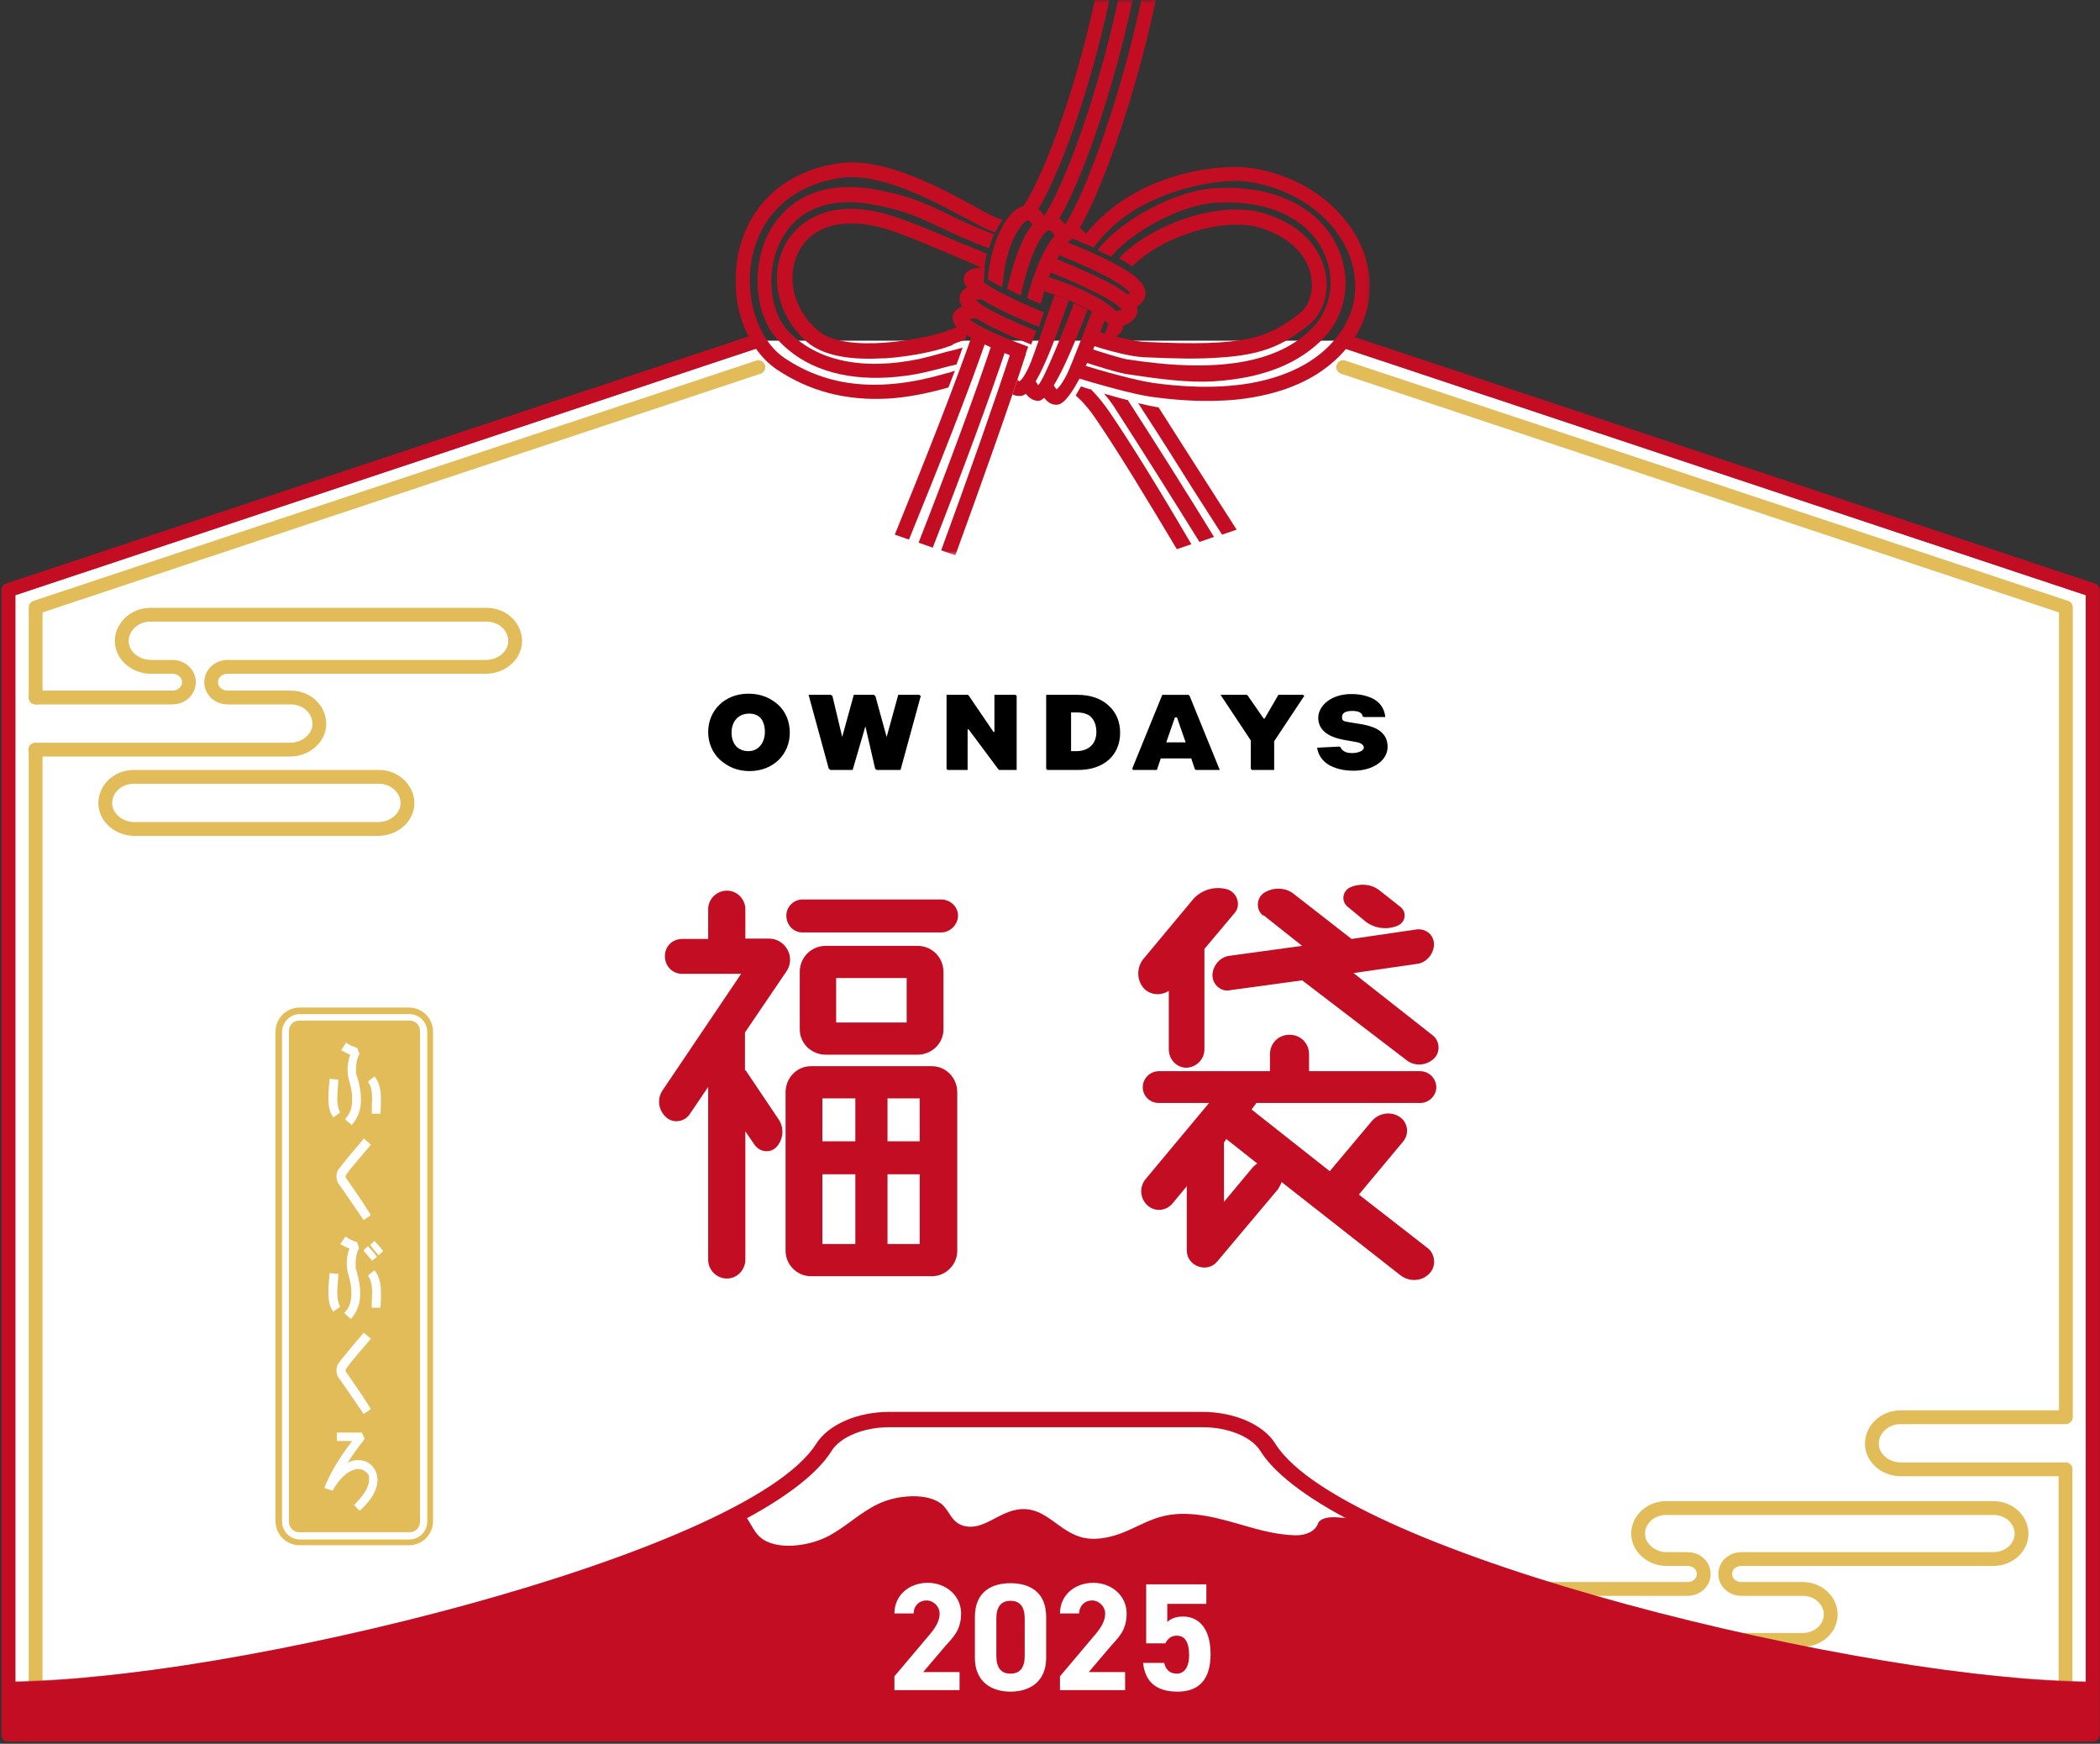
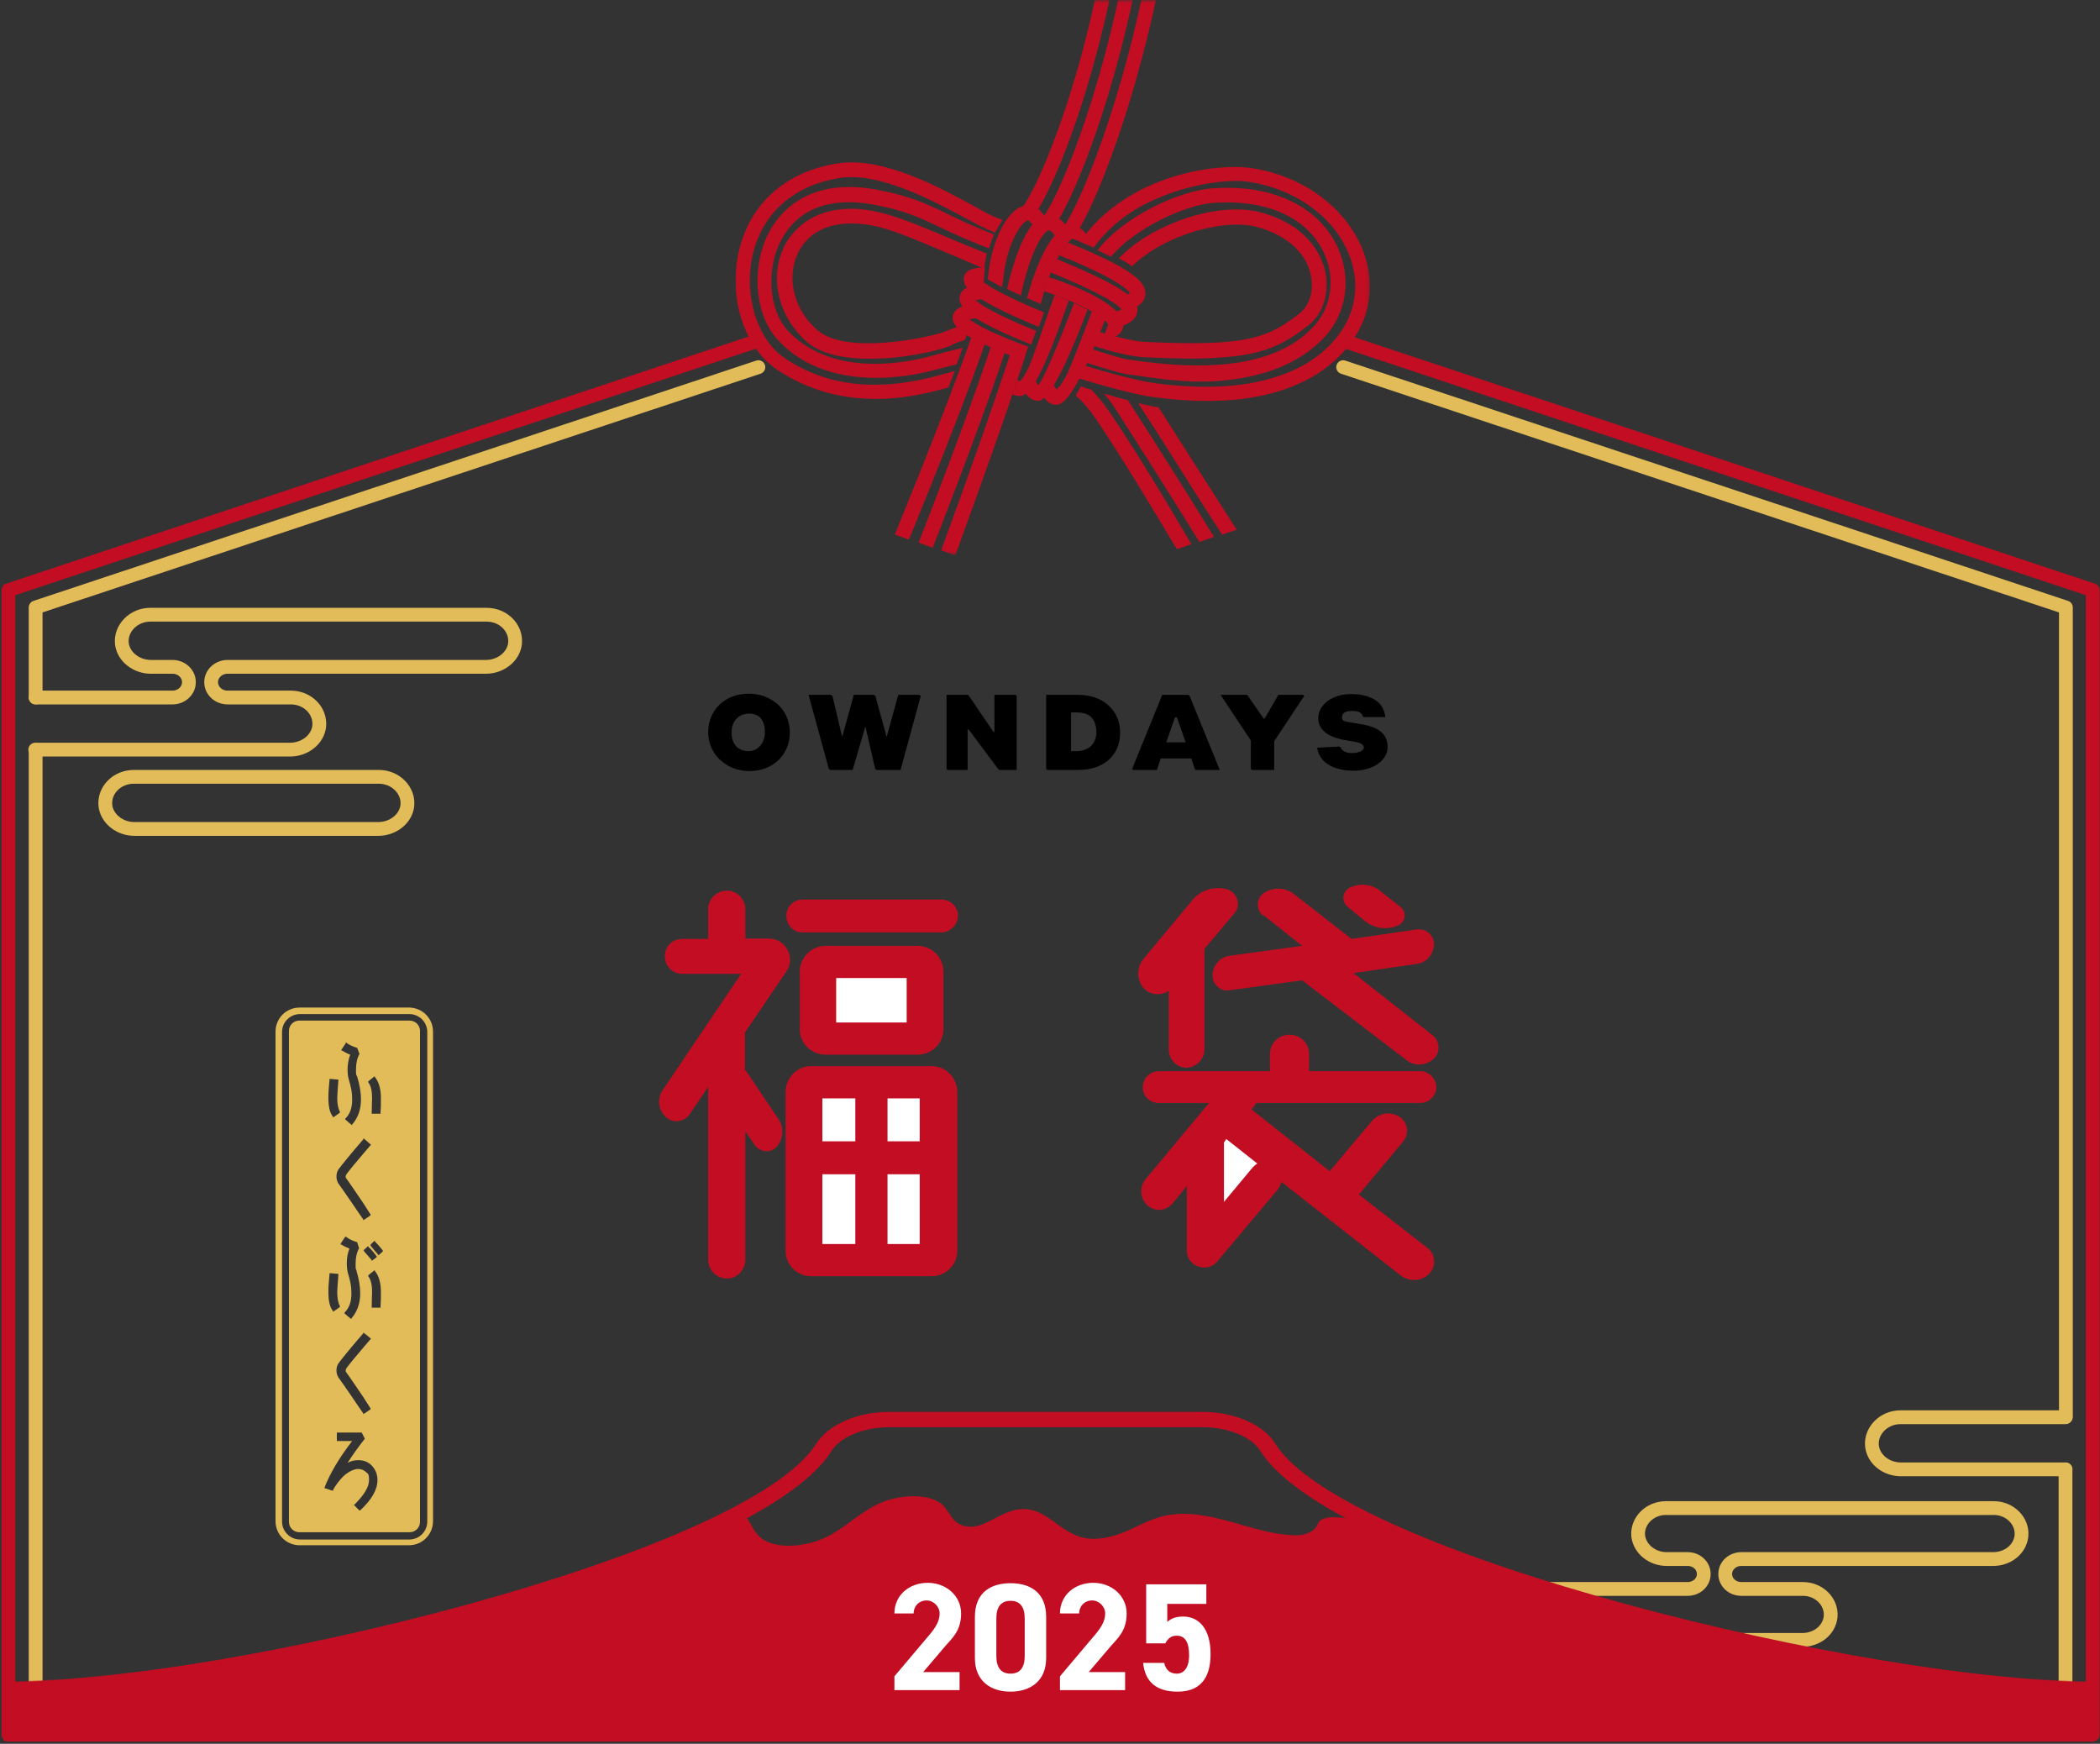
<svg xmlns="http://www.w3.org/2000/svg" version="1.1" viewBox="0 0 548 455">
  <rect x="0" y="0" width="548" height="455" fill="#333333" stroke="none" />
  <defs>
    <style>
      .cls-1 {
        mask: url(#mask);
      }

      .cls-2 {
        stroke-miterlimit: 10;
        stroke-width: 3.7px;
      }

      .cls-2, .cls-3 {
        stroke: #c30d23;
      }

      .cls-2, .cls-3, .cls-4 {
        fill: none;
      }

      .cls-3, .cls-4 {
        stroke-linecap: round;
        stroke-linejoin: round;
        stroke-width: 3.6px;
      }

      .cls-5 {
        fill: #d9d9d9;
      }

      .cls-4 {
        stroke: #e1bc58;
      }

      .cls-6 {
        mask: url(#mask-1);
      }

      .cls-7 {
        fill: #fff;
      }

      .cls-8 {
        fill: #c30d23;
      }

      .cls-9 {
        fill: #e1bc58;
      }
    </style>
    <mask id="mask" x="1" y="368.2" width="545.5" height="92.7" maskUnits="userSpaceOnUse">
      <g id="a">
        <path class="cls-7" d="M1,438.8c64.1,0,214.6-40.1,214.6-70.6h114.8-.5c0,30.5,152.5,70.6,216.6,70.6v15.2H1v-15.2Z" />
      </g>
    </mask>
    <mask id="mask-1" x="191.8" y="-43.7" width="165.8" height="188.6" maskUnits="userSpaceOnUse">
      <g id="b">
        <path class="cls-5" d="M191.8,0h165.8v144.9h-165.8V0Z" />
      </g>
    </mask>
  </defs>
  <g>
    <g id="_レイヤー_1" data-name="レイヤー_1">
-       <path class="cls-7" d="M350.5,88.9l195.6,65.1v298.6H2.2V154l195.6-65.1" />
-       <path class="cls-3" d="M350.5,88.9l195.6,65.1v298.6H2.2V154l195.6-65.1" />
      <path class="cls-3" d="M350.5,88.9l195.6,65.1v298.6H2.2V154l195.6-65.1" />
      <path class="cls-4" d="M435,406.8h5.4c2.3,0,4.2,1.7,4.2,3.9s-1.9,3.9-4.2,3.9h-43.9c-3.8,0-7,2.5-7.4,6-.4,3.9,3,7.3,7.2,7.3h74c3.8,0,7-2.5,7.4-6,.4-3.9-3-7.3-7.2-7.3h-16.1c-2.3,0-4.2-1.7-4.2-3.9s1.9-3.9,4.2-3.9h65.7c3.8,0,7-2.5,7.4-6,.4-3.9-3-7.3-7.2-7.3h-85.6c-4.2,0-7.6,3.4-7.2,7.3.4,3.4,3.7,6,7.4,6ZM539,383.4h-42.9c-3.9,0-7.2-2.6-7.6-6.1-.4-4,3.1-7.5,7.4-7.5h43.1M9.3,182v-23.5l188.6-62.7" />
      <path class="cls-4" d="M539,383.4v62.7H9.3v-250.4M350.5,95.8l188.6,62.7v211.2" />
      <path class="cls-4" d="M9.3,182h35.7c2.4,0,4.3-1.8,4.3-4s-1.9-4-4.3-4h-5.6c-3.8,0-7.2-2.6-7.6-6.1-.4-4,3.1-7.5,7.4-7.5h87.8c4.3,0,7.8,3.4,7.4,7.5-.4,3.5-3.8,6.1-7.6,6.1H59.4c-2.4,0-4.3,1.8-4.3,4s1.9,4,4.3,4h16.5c4.3,0,7.8,3.4,7.4,7.5-.4,3.5-3.8,6.1-7.6,6.1H9.2M55,216.3h43.7c3.8,0,7.2-2.6,7.6-6.1.4-4-3.1-7.5-7.4-7.5H34.9c-4.3,0-7.8,3.4-7.4,7.5.4,3.5,3.8,6.1,7.6,6.1h20s0,0,0,0Z" />
      <g class="cls-1">
        <path class="cls-8" d="M357.6,396.9c-2.2-.2-4.3-.5-6.5-.8-2.1-.2-4.5-.5-6.2.4-.5.3-.9.7-1,1.1-.6,1.8-3,3.1-5.9,3-4.5-.1-9.1-1.3-13.2-2.5-6.6-1.9-13.9-4.1-20.8-2.6-3.7.8-6.7,2.6-10,4-3.2,1.4-7.3,2.5-11,1.8-6.8-1.4-9.8-8.1-16.8-7.5-5.6.5-9.6,5.8-14.8,4.3-3.1-.9-3.5-3.6-5.4-5.4-3.6-3.3-11.8-2.7-16.8-.3-5,2.4-8.4,6-13.2,8.5-4.9,2.5-12.7,3.6-17,.7-3-2.1-3.1-5.6-6.3-7.6-38.1,23.4-144.9,44.7-191.6,44.7v22.1h545.5v-22.1c-44.9,0-149.4-19.6-188.8-41.9h0s0,0,0,0Z" />
      </g>
      <path class="cls-8" d="M313.8,372.4c6.7,0,12.8,2.5,15.1,6.2,5.1,8.2,24.2,24.7,94.5,43.8,43.4,11.8,89.4,19.6,119,20.3v7.3H5.5v-7.3c29.5-.7,75.1-8.6,118-20.3,69.4-19,88.4-35.6,93.5-43.8,2.3-3.7,8.4-6.2,15.1-6.2h81.7M313.8,368.4h-81.7c-8.4,0-15.9,3.3-19.1,8.3-18.2,28.9-153.6,62.2-212.1,62.2v15.2h546v-15.2c-58.5,0-196-33.2-214.1-62.2-3.1-5-10.7-8.3-19.1-8.3h0Z" />
      <g class="cls-6">
        <g>
          <path class="cls-8" d="M249,96.8c-.8.3-1.6.5-2.4.7-16.8,4.9-30.5,3.6-41.9-4.1-7.1-4.8-10.7-16.4-8.3-26.8,2.5-11.1,10.9-18.4,23-20.2,10.4-1.5,24.5,6.2,32.9,10.7,2.2,1.2,3.9,2.1,5.2,2.7.5.2,1.3.5,2.2.9.5-1.1,1.2-2.2,1.9-3.3-1.1-.4-2-.8-2.5-1-1.2-.5-2.9-1.5-4.9-2.6-8.8-4.8-23.6-12.9-35.3-11.2-13.7,2-23.2,10.4-26.1,23-2.8,12.1,1.4,25,9.9,30.8,8.5,5.7,18.1,8.2,29,7.6,5-.3,10.2-1.3,15.8-2.9.6-1.5,1.1-2.9,1.7-4.4h0s0,0,0,0Z" />
          <path class="cls-8" d="M248,95.5c.5-.1,1-.3,1.6-.4.6-1.5,1.1-3,1.6-4.4-1.4.4-2.8.8-4.2,1.1-2.4.7-4.8,1.3-6.8,1.8-15,3.2-27.2.6-34.6-7.3-5.1-5.5-5.8-16.5-1.5-24.1,4.4-7.9,13-11,24.4-8.7,7.8,1.5,11.5,3.3,16.6,5.7,2.3,1.1,4.8,2.3,8,3.6,1.6.7,3.3,1.4,5,2,.4-1.3.8-2.5,1.3-3.6-1.6-.6-3.2-1.3-4.8-2-3.1-1.3-5.6-2.5-7.8-3.6-5.2-2.5-9.2-4.4-17.5-6-17.6-3.5-25.4,5.2-28.4,10.6-5,9-4.1,21.9,2.1,28.5,6.6,7.2,16.6,10.5,28.7,9.8,3.2-.2,6.3-.6,9.4-1.3,2.2-.5,4.6-1.1,7.1-1.8h0s0,0,0,0Z" />
          <path class="cls-8" d="M248.7,89.8c1-.4,2.1-.8,3.1-1.1.5-1.5,1.1-3,1.6-4.5-2.6.7-4.7,1.5-6,2-.4.1-.7.3-1,.4-4.9,1.7-25.5,5.9-32.9-.3-6.5-5.4-8.5-14.2-5-20.8,3.6-6.8,12.1-8.9,22.6-5.8,4.4,1.3,11.1,4.2,18.2,7.2,2.5,1.1,5,2.1,7.5,3.2.2-1.3.4-2.7.7-3.9-2.3-1-4.6-1.9-6.8-2.8-7.5-3.2-13.9-5.9-18.6-7.3-18.4-5.5-25.5,4.5-27.2,7.7-4.4,8.2-1.9,19,5.9,25.6,3.9,3.2,10.4,4.6,19.3,4.1.3,0,.6,0,.9,0,7.2-.5,14-2.1,16.5-3.1.3,0,.6-.2,1.1-.4h0s0,0,0,0ZM261.5,74.8c.1-.6.2-1.3.3-1.9.8-9.1,4.7-15,6.4-15.4.1,0,.4,0,.8.6.6.9,1.8,1.2,2.7.6s1.2-1.8.6-2.7h0c-1.3-1.9-3.1-2.8-5.1-2.3-4.5,1.1-8.6,9.4-9.4,18.9,0,0,0,.2,0,.3,1.2.7,2.4,1.3,3.6,2h0,0ZM254.1,86.2c-4.6,13.4-12.6,33.7-20.6,53.3l3.7,1.3c8-19.6,15.8-39.3,20.4-52.8,0,0-3.5-1.8-3.5-1.8Z" />
          <path class="cls-8" d="M266.4,77.1c2.2-10.6,5.6-16.7,7.3-17,.3,0,.9.3,1.7,1.6.6.9,1.8,1.2,2.7.6,0,0,0,0,0,0,.9-.6,1.2-1.8.6-2.7-2.1-3.3-4.3-3.6-5.7-3.4-5.5,1-8.8,13.2-10.2,19.2,1.1.5,2.3,1.1,3.6,1.7h0s0,0,0,0ZM259.1,88.9c-4.4,13.4-12.1,34.1-19.4,52.7l3.7,1.3c7.2-18.4,14.8-38.8,19.3-52.4l-3.6-1.6Z" />
          <path class="cls-8" d="M284.8,64.1c-1.1-3.5-2.9-5.2-5.1-5.2h-.2c-6.2.4-10.4,14.8-11.5,18.9,1.1.5,2.4,1,3.6,1.5,2.7-11.2,7.2-16.8,8.3-17l4.9,1.8h0ZM264.1,90.9c-4.5,13.8-11.7,34.2-18.5,52.7l3.7,1.3c6.7-18.4,13.9-38.6,18.4-52.5l-3.7-1.4h0Z" />
          <path class="cls-8" d="M278.7,97.9c8.8,2.7,17.3,5,21.5,5.6,5,.7,11.8,1.4,19.2,1,2.5-.1,5-.4,7.4-.8,11.8-2,20.6-7,26.1-14.8,5.2-7.3,6-16.4,2.2-24.9-4.8-10.6-15.9-18.4-29-20.2-8-1.1-31.5,1.2-44.3,19.3,1.3.5,2.5,1,3.6,1.5,5.9-8,13.3-11.7,19.5-14,8.2-3,16.5-3.8,20.7-3.2,11.8,1.7,21.8,8.6,26,18,3.3,7.3,2.6,15.1-1.8,21.3-4.9,7-12.9,11.4-23.6,13.3-9.4,1.6-19,.8-25.4-.1-4-.6-12.1-2.7-20.6-5.4l-1.5,3.4h0s0,0,0,0ZM268.4,90.5c-9.5-3.5-13.9-5.9-15.4-7.2.5-.1,1.1-.2,2.1-.3,1,0,1.8-1,1.7-2,0,0,0,0,0,0,0-1-1-1.8-2-1.7h0c-1.7.1-6.1.5-6.2,3.6,0,2.1,2.1,4,7.3,6.5,2.9,1.4,6.7,3,11.1,4.6.4-.9.8-2.1,1.3-3.5h0s0,0,0,0ZM284.5,101.6c-.8-.2-1.6-.5-2.4-.8-.5.8-.9,1.6-1.4,2.4,2,1.7,3.8,3.9,5.6,6.6,5.9,8.7,13.4,21.1,20.8,33.5l3.8-1.3c-7.5-12.8-15.3-25.6-21.3-34.4-1.5-2.2-3.1-4.2-5-6.1h0ZM294.3,104.4c-2.1-.5-4.1-1.1-6.2-1.7,1.1,1.3,2.2,2.7,3.1,4.2,6.6,10.2,14.4,22.6,21.8,34.5l3.8-1.3c-7.5-12.2-15.5-24.9-22.3-35.4,0,0-.1-.2-.2-.3h0s0,0,0,0ZM302.4,106.3c-1.4-.2-3.3-.6-5.4-1.1.4.6.9,1.3,1.3,2,4.5,6.9,8.9,13.9,13.3,20.9,2.4,3.8,4.5,7,7.3,11.4l3.8-1.3c-2.6-4.1-5.2-8.1-7.8-12.2-2.9-4.5-6.5-10.2-12.5-19.6h0Z" />
          <path class="cls-8" d="M270.3,86.3c-10.9-4.4-14.6-6.9-15.7-8,.4-.1,1.1-.2,2.2-.3,1.1,0,1.8-1,1.8-2.1,0,0,0,0,0,0,0-1-1-1.8-2-1.8h0c-1.7.1-6.1.5-6.2,3.7,0,2.1,1.8,4,6.6,6.6,3,1.6,7.2,3.6,12.1,5.5l1.3-3.6s0,0,0,0ZM281.3,93.9c5.5,1.9,10.4,3.3,12.5,3.7h.1c8.5,1.3,16.1,2.3,22.8,1.9,12.8-.8,22.4-4.6,28.9-11.5,5.9-6.3,7.2-15.7,3.3-23.8-4.9-10.3-16.7-16-31.7-15.1-.1,0-.2,0-.4,0-9.4.6-23.9,7.7-30.4,16.2,1.2.6,2.4,1.1,3.5,1.7,6-7.2,19.1-13.6,27.1-14.1.1,0,.2,0,.4,0,13.4-.8,23.8,4,28,12.9,3.2,6.7,2.1,14.4-2.7,19.5-8.9,9.5-25.1,12.1-48.3,8.5h-.1c-1.8-.3-6.4-1.7-12-3.6l-1.1,3.7h0s0,0,0,0Z" />
          <path class="cls-8" d="M272.4,81.5c-8.5-3.5-13.5-6.2-15.7-7.8l.3-3.9c-2.2,0-5.4.3-5.5,3,0,1.3-.2,4.4,19.6,12.5.4-1.3.9-2.5,1.3-3.7h0ZM282.9,89.5c.2.3.5.5.8.6.4.1.8.2,1.2,0,5.2,1.7,10.2,2.9,13.4,3.1,8.3.4,14.7.5,19.9.1,11.3-.7,16.6-3.2,23.2-8.4,3.8-2.9,5.5-8.3,4.5-13.7-.7-3.5-3.6-12-16.6-15.7-5.6-1.6-13.6-.9-21.4,2-6.5,2.4-12.1,5.9-15.9,9.9,1.3.7,2.5,1.4,3.4,2.1,8.3-8.2,24.2-12.7,32.9-10.2,7.7,2.2,12.7,6.8,13.8,12.7.8,3.9-.4,7.8-3,9.8-8.2,6.4-13.8,8.7-40.5,7.4-2.4-.1-8.5-1.5-13.4-3.1l-2.2,3.2h0s0,0,0,0Z" />
          <path class="cls-8" d="M284.9,81.3c-1,2.7-5.2,13.7-6.4,16.2-1.5,3-2.5,3.9-2.8,4.1-.2-.2-.3-.5-.5-.7-.5-1-1.7-1.3-2.6-.8-1,.5-1.3,1.7-.8,2.6,1.3,2.5,2.9,3,4.1,2.9,3.5-.2,8.7-12.3,12.4-22-.6-1.1-2.1-2.2-3.3-2.3h0Z" />
          <path class="cls-8" d="M280.3,79c-2,5.3-7.9,20.3-9.4,21.5-.1-.2-.2-.3-.3-.5-.5-.9-1.7-1.2-2.7-.7-.9.5-1.2,1.7-.7,2.7,1.3,2.2,2.8,2.6,3.8,2.6h0c3.4-.3,8.8-13.3,12.8-23.8-1.2-.6-2.3-1.2-3.6-1.8h0,0Z" />
          <path class="cls-8" d="M275.2,77c-1.4,3.8-5.5,16.1-6.7,18.7-1.5,3.2-2.3,3.7-2.5,3.8,0,0-.2-.1-.5-.4-.4,1.2-.9,2.5-1.3,3.8.6.3,1.3.5,2,.4,0,0,.2,0,.3,0,3.9-.5,9-15.3,12.4-24.9-2-.9-2.6-1-3.6-1.4h0,0ZM278.7,63.3c-.6.6-1.5,1.7-2.3,3.3,5.3,2.1,9.3,4,12.4,5.6,4.7,2.5,5.8,3.9,6.1,4.3-.1,0-.3.2-.6.3-1,.4-1.5,1.6-1,2.6.4,1,1.5,1.4,2.5,1,0,0,0,0,0,0,2.6-1.1,3.1-2.7,3.1-3.9,0-3-3.6-6.5-20.2-13.2h0s0,0,0,0Z" />
          <path class="cls-8" d="M275.8,67.5c-.6,1.2-1.1,2.3-1.6,3.6,5.7,2.3,9.6,4.1,12.6,5.7,4.3,2.2,5.6,3.5,5.9,4-.4.2-3.5,1-3.5,1,0,0,.6,3.9.7,3.9,1.8-.3,6.5-1.1,6.9-4.4.4-3.6-4.8-7-21-13.7h0s0,0,0,0ZM269.4,72.7s0,0,0,.1c0,0,0,.1,0,.2,0-.1,0-.2.1-.4Z" />
          <path class="cls-8" d="M287.4,89.1c3.2-.6,5.5-1.9,5.7-3.9.6-5.5-12.8-10.7-18.5-12.6-.3,0-.6-.2-.9-.3-.5,1.2-.9,2.5-1.2,3.7.3.1.6.2.9.3,11.5,3.9,15.2,7.3,15.8,8.4,0,0-1.7,4.4-1.7,4.4Z" />
          <path class="cls-2" d="M293.5-43.6c-2,43.7-17.2,87.2-25.1,98.7" />
          <path class="cls-2" d="M299.5-43c-2,43.7-17.9,89.2-25.7,100.7" />
          <path class="cls-2" d="M305.5-42.4c-2,43.7-18.6,91.2-26.5,102.8" />
        </g>
      </g>
      <path d="M343.9,195.2l5.9-.3c.2.9,1.5,1.7,3.3,1.7s3.1-.7,3.1-1.4-.7-1.3-2.4-1.6l-3.4-.6c-3.6-.7-6.1-2.5-6.1-5.6s3.3-6.2,8.6-6.2,8.2,2.2,8.6,5.9h-5.6c0-.9-1.1-1.6-3-1.6s-2.7.6-2.7,1.6.4,1.1,1.9,1.4l3.7.6c3.9.7,6.3,2.4,6.3,5.8s-3.6,6.2-8.9,6.2-8.6-2.2-9.2-5.9h0ZM326.6,200.9h5.9v-7.5l7.9-11.9h-6.6l-3.6,6.2h-.3l-4.3-6.2h-6.9l7.9,11.9v7.5h0ZM311,197.9h-8.1l-1,3h-6.3l7.9-19.4h6.9l7.9,19.4h-6.3l-1-3h0ZM309.6,193.8l-2.3-6.6h-.7l-2.3,6.6h5.3,0ZM292.3,191.2c0,5.9-4.3,9.7-10.9,9.7h-8.2v-19.4h8.2c6.6,0,10.9,3.8,10.9,9.7h0ZM286.4,191.2c0-3.4-2-5.3-5.3-5.3h-1.6v10.3h1.6c3.3,0,5.3-1.9,5.3-5h0ZM247.2,200.9h5.3v-10.6h.3l7.9,10.6h4.6v-19.4h-5.6v9.7h-.3l-6.6-9.7h-5.6v19.4h0ZM216.6,200.9h5.9l3.3-11.3h.3l2.6,11.3h6.3l5.3-19.4h-5.6l-3,10.9h-.3l-3-10.9h-5.3l-3,10.9h-.3l-2.6-10.9h-5.9l5.3,19.4h0ZM206.1,191.2c0,5.6-4.3,10-10.5,10s-10.5-4.4-10.5-10,4.3-10,10.5-10,10.5,4.1,10.5,10ZM199.8,191.2c0-3.1-1.6-5-4.3-5s-4.6,1.9-4.6,5,2,5,4.6,5,4.3-2.2,4.3-5ZM343.6,195.1l5.9-.3c.2.9,1.5,1.7,3.3,1.7s3.1-.7,3.1-1.4-.7-1.3-2.4-1.6l-3.4-.6c-3.6-.7-6.1-2.5-6.1-5.6s3.3-6.2,8.6-6.2,8.2,2.2,8.6,5.9h-5.6c0-.9-1.1-1.6-3-1.6s-2.7.6-2.7,1.6.4,1.1,1.9,1.4l3.7.6c3.9.7,6.3,2.4,6.3,5.8s-3.6,6.2-8.9,6.2-8.6-2.2-9.2-5.9h0ZM326.4,200.7h5.9v-7.5l7.9-11.9h-6.6l-3.6,6.2h-.3l-4.3-6.2h-6.9l7.9,11.9v7.5h0ZM310.8,197.7h-8.1l-1,3h-6.3l7.9-19.4h6.9l7.9,19.4h-6.3l-1-3h0ZM309.4,193.7l-2.3-6.6h-.7l-2.3,6.6h5.3,0ZM292.1,191c0,5.9-4.3,9.7-10.9,9.7h-8.2v-19.4h8.2c6.6,0,10.9,3.8,10.9,9.7h0ZM286.1,191c0-3.4-2-5.3-5.3-5.3h-1.6v10.3h1.6c3.3,0,5.3-1.9,5.3-5h0ZM247,200.7h5.3v-10.6h.3l7.9,10.6h4.6v-19.4h-5.6v9.7h-.3l-6.6-9.7h-5.6v19.4h0ZM216.3,200.7h5.9l3.3-11.3h.3l2.6,11.3h6.3l5.3-19.4h-5.6l-3,10.9h-.3l-3-10.9h-5.3l-3,10.9h-.3l-2.6-10.9h-5.9l5.3,19.4h0ZM205.8,191c0,5.6-4.3,10-10.5,10s-10.5-4.4-10.5-10,4.3-10,10.5-10,10.5,4.1,10.5,10ZM199.6,191c0-3.1-1.6-5-4.3-5s-4.6,1.9-4.6,5,2,5,4.6,5,4.3-2.2,4.3-5Z" />
      <path class="cls-7" d="M250.4,436.3v4.7h-17v-3.6l9.2-10.9c1.7-2,2.6-3.7,2.6-5.5s-1.6-3.4-3.4-3.4-3.3,1.2-3.4,3.4h-5c0-4.8,3.9-8,8.7-8s8.7,3.4,8.7,8-2.4,6.5-4.2,8.6l-5.7,6.7h9.5ZM273,421.8v10.8c0,6.2-4.3,8.8-9.3,8.8s-9.3-2.6-9.3-8.8v-10.7c0-6.5,4.3-8.8,9.3-8.8s9.3,2.3,9.3,8.8h0ZM267.4,422.3c0-3-1.2-4.6-3.7-4.6s-3.7,1.6-3.7,4.6v9.8c0,3,1.2,4.6,3.7,4.6s3.7-1.6,3.7-4.6v-9.8ZM293.6,436.3v4.7h-17v-3.6l9.2-10.9c1.7-2,2.6-3.7,2.6-5.5s-1.6-3.4-3.4-3.4-3.3,1.2-3.4,3.4h-5c0-4.8,3.9-8,8.7-8s8.7,3.4,8.7,8-2.4,6.5-4.2,8.6l-5.7,6.7h9.5ZM307,426.8c-1.4,0-2.3.8-2.9,2h-5v-15.4h15.7v5.1h-10.2v4.7c.8-.7,2-1.4,4.1-1.4,4.2,0,7.2,3.2,7.2,9.8s-3,9.8-8.6,9.8-8.5-2.6-9-7.5h5.5c.4,1.8,1.5,2.8,3.3,2.8s3.2-1.5,3.2-4.8-1-5.1-3.2-5.1h0Z" />
      <path class="cls-9" d="M106.7,403.2h-28.5c-3.5,0-6.3-2.8-6.3-6.3v-127.7c0-3.5,2.8-6.3,6.3-6.3h28.5c3.5,0,6.3,2.8,6.3,6.3v127.7c0,3.5-2.8,6.3-6.3,6.3ZM78.3,264.6c-2.6,0-4.7,2.1-4.7,4.7v127.7c0,2.6,2.1,4.7,4.7,4.7h28.5c2.6,0,4.7-2.1,4.7-4.7v-127.7c0-2.6-2.1-4.7-4.7-4.7h-28.5Z" />
      <path class="cls-9" d="M106.9,266.3h-28.8c-1.5,0-2.7,1.2-2.7,2.7v128.1c0,1.5,1.2,2.7,2.7,2.7h28.8c1.5,0,2.7-1.2,2.7-2.7v-128.1c0-1.5-1.2-2.7-2.7-2.7ZM97.8,280.8v.2c1.1,1.3,1.6,3.2,1.6,5.6s0,1.6-.1,3.8v.2h-2.3v-.3c0-2.1.1-3.4.1-3.7,0-1.9-.3-3.3-1-4.2v-.2c-.1,0,1.7-1.4,1.7-1.4ZM95,297.1l1.8,1.6-1.8,2.1c-.9,1.1-1.8,2.1-2.7,3.2-.4.5-1.1,1.3-1.9,2.4-.1.2-.2.4-.2.6,0,.1,0,.3.1.4.5.7,1.3,1.8,2.3,3.3,1.4,2,2.8,4.1,4.1,6.2v.2c.1,0-1.9,1.3-1.9,1.3v-.2c-1.5-2.1-2.9-4.3-4.4-6.4l-.4-.6c-.6-.8-1.1-1.6-1.7-2.4-.3-.5-.5-1.1-.5-1.8,0-.8.2-1.5.7-2.1.1-.2.8-1,1.9-2.4,1.4-1.7,2.9-3.5,4.4-5.2v-.2c.1,0,.1,0,.1,0ZM90.3,358c.5.7,1.3,1.8,2.3,3.3,1.4,2,2.8,4.1,4.1,6.2v.2c.1,0-1.9,1.3-1.9,1.3v-.2c-1.5-2.1-2.9-4.3-4.4-6.4l-.4-.6c-.6-.8-1.1-1.6-1.7-2.4-.3-.5-.5-1.1-.5-1.8,0-.8.2-1.5.7-2.1.1-.2.8-1,1.9-2.4,1.4-1.7,2.9-3.5,4.4-5.2v-.2c.1,0,2,1.6,2,1.6l-1.8,2.1c-.9,1.1-1.8,2.1-2.7,3.2-.4.5-1.1,1.3-1.9,2.4-.1.2-.2.4-.2.6,0,.1,0,.3.1.4h0s0,0,0,0ZM93,331.5c.7,2.3,1,4.3,1,6,0,2.6-.8,4.8-2.3,6.5v.2c-.1,0-1.8-1.5-1.8-1.5v-.2c1.3-1.3,1.8-2.9,1.8-5s-.3-3.2-.9-5.3c-.2-.7-.3-1.6-.3-2.6,0-1.4.2-2.6.7-3.8-.9-.4-1.6-.7-2.2-1.1h-.2c0-.1,1.3-2,1.3-2h.2c.7.6,1.6,1,2.8,1.4h.1s.5,1.6.5,1.6h0c-.6,1.1-.9,2.4-.9,4s0,1.3.3,1.9h0s0,0,0,0ZM94.8,326.3l1.3-1.2v.2c.9.8,1.5,1.6,2.2,2.5v.2c.1,0-1.3,1-1.3,1v-.2c-.7-.8-1.4-1.6-2-2.3v-.2q-.1,0-.1,0ZM90.1,272h.2c.7.6,1.6,1,2.8,1.4h.1s.6,1.6.6,1.6h0c-.6,1.1-.9,2.4-.9,4s0,1.3.3,1.9c.7,2.3,1,4.3,1,6,0,2.6-.8,4.8-2.3,6.5v.2c-.1,0-1.8-1.5-1.8-1.5v-.2c1.3-1.3,1.8-2.9,1.8-5s-.3-3.2-.9-5.3c-.2-.7-.3-1.6-.3-2.6s.2-2.6.7-3.8c-.8-.3-1.5-.7-2.2-1.1h-.2c0-.1,1.3-2,1.3-2h0s0,0,0,0ZM86,281.7v-.2l2.3.2v.2c-.2,2.6-.3,4.1-.3,4.6,0,1.7.3,2.9.7,3.6v.2c.1,0-1.8,1.3-1.8,1.3v-.2c-.9-1.1-1.2-2.8-1.2-4.9s.1-2.3.3-4.9h0s0,0,0,0ZM86,332.4v-.2l2.3.2v.2c-.2,2.6-.3,4.1-.3,4.6,0,1.7.3,2.9.7,3.6v.2c.1,0-1.8,1.3-1.8,1.3v-.2c-.9-1.1-1.2-2.8-1.2-4.9s.1-2.3.3-4.9h0s0,0,0,0ZM94,394.1h-.2c0,.1-1.5-1.5-1.5-1.5h.2c2.5-2.5,3.8-4.6,3.8-6.4s-.3-1.6-.8-2.1c-.5-.5-1.2-.8-2.1-.8s-2.4.6-3.8,1.9c-1.1,1.1-2,2.3-2.7,3.6v.2c0,0-2.2-.7-2.2-.7v-.2c1.4-3.6,3.8-7.7,7.2-12.1h-4s0-2.2,0-2.2h6.5c0,0,.8,1.6.8,1.6h0c-1.8,2.3-3.3,4.4-4.5,6.3.9-.5,1.8-.7,2.8-.7,1.5,0,2.7.5,3.6,1.5.9,1,1.4,2.2,1.4,3.7,0,2.5-1.5,5.1-4.5,7.9h0s0,0,0,0ZM99.3,341v.2h-2.3v-.3c0-2.1.1-3.4.1-3.7,0-1.9-.3-3.3-1-4.2v-.2c-.1,0,1.7-1.4,1.7-1.4v.2c1.1,1.3,1.6,3.2,1.6,5.6s0,1.6-.1,3.8ZM98.7,327.6v-.2c-.7-.8-1.4-1.6-2-2.4v-.2c-.1,0,1.1-1.1,1.1-1.1v.2c.8.8,1.5,1.6,2.1,2.4v.2c.1,0-1.2,1.1-1.2,1.1Z" />
      <path class="cls-8" d="M194.6,279.3l8.6,12.8c1.5,2.2,1.2,5.2-.5,7.1-1.6,1.8-4.4,1.5-5.8-.5l-2.4-3.5v33.5c0,2.6-2.1,4.9-4.8,4.9s-4.9-2.2-4.9-4.9v-45.1l-4.8,7.1c-1.4,2.1-4.4,2.5-6.2.8-2-1.8-2.4-4.8-.9-7l20.5-30.4h-15.4c-2.5,0-4.5-2-4.5-4.6s2-4.5,4.5-4.5h6.8v-7.8c0-2.6,2.2-4.8,4.9-4.8,2.6,0,4.7,2.1,4.8,4.7h0v7.8h6.1c4.5,0,7.1,5,4.6,8.6l-10.8,15.9v9.9Z" />
      <path class="cls-8" d="M209.4,243.3c-2.4,0-4.2-2-4.2-4.4,0-2.3,1.9-4.2,4.2-4.2,0,0,0,0,0,0h36.2c2.4,0,4.4,1.9,4.4,4.2s-2,4.4-4.4,4.4h-36.2Z" />
      <path class="cls-8" d="M239.4,246.8c3.8,0,6.8,3,6.8,6.8v15c0,3.6-3,6.6-6.8,6.6h-23.9c-3.8,0-6.8-3-6.8-6.6v-15c0-3.8,3-6.8,6.8-6.8h23.9Z" />
      <rect class="cls-7" x="218.2" y="255.2" width="18.4" height="11.6" />
      <path class="cls-8" d="M243.2,278.2c3.6,0,6.6,3,6.6,6.8v41.4c0,3.6-3,6.6-6.6,6.6h-31.6c-3.6,0-6.6-3-6.6-6.6v-41.4c0-3.8,3-6.8,6.6-6.8h31.6Z" />
      <rect class="cls-7" x="214.6" y="306.4" width="8.6" height="18.2" />
      <rect class="cls-7" x="214.6" y="286.6" width="8.6" height="11.2" />
      <rect class="cls-7" x="231.6" y="306.4" width="8.4" height="18.2" />
      <rect class="cls-7" x="231.6" y="286.6" width="8.4" height="11.2" />
      <path class="cls-8" d="M329.6,238.9c-1.9-1.5-1.8-4.5.2-5.9,2.5-1.6,5.8-1.5,8,.4l14.9,11.6,17.1-2.5c2.4-.2,4.4,1.5,4.4,3.9s-1.9,4.8-4.4,5.1l-16.6,2.4,20.6,16.2c2,1.5,2.1,4.5.4,6.1-2,1.9-5.1,2.1-7.2.4l-27.2-20.8-19,2.6c-2.2.4-4.4-1.5-4.4-3.9s1.9-4.8,4.4-5.1l19-2.6-10.1-8Z" />
      <path class="cls-8" d="M304.9,258.6c-1.9,1.2-4.5,1.1-6.2-.5-2.1-2.1-2.2-5.5-.4-7.8l13-15.6c2.2-2.6,5.9-3.6,9.1-2.6,2.5.9,3.5,4.1,1.8,6.1l-7.9,9.4v26.2c0,2.6-2.1,4.7-4.7,4.8h0c-2.5,0-4.6-2.1-4.6-4.8v-15.2Z" />
      <path class="cls-8" d="M351.8,236.7c-1.9-1.4-1.5-4.1.4-5.1,2.6-1.2,5.8-1,8,.9l5.2,4.1c1.8,1.4,1.4,4-.6,4.9-2.8,1.2-6,.8-8.4-1l-4.6-3.8Z" />
      <path class="cls-8" d="M327.8,287.9l-1.2,1.6,20.4,16.1,11-13.1c1.8-2.1,4.9-2.6,7.2-1.1,2.2,1.4,2.6,4.4,1,6.4l-11.6,13.9,18,14c2,1.6,2.2,4.8.4,6.6-2,2.1-5.2,2.2-7.5.5l-31.1-24.4c-.1.6-.5,1.2-.9,1.9l-15.9,18.9c-2.6,3.1-7.9,1.2-7.9-2.9v-16.8l-3.8,4.6c-1.8,2-4.6,2.1-6.5.4-2-1.9-2.1-4.9-.4-6.9l16.5-19.8h-13.1c-2.4,0-4.2-1.9-4.2-4.1,0-2.3,1.9-4.2,4.2-4.2,0,0,0,0,0,0h29v-4.4c0-2.9,2.2-5.1,5.1-5.1s5.1,2.2,5.1,5.1v4.4h29c2.3,0,4.2,1.9,4.2,4.2,0,0,0,0,0,0,0,2.2-1.9,4.1-4.2,4.1h-42.9Z" />
      <path class="cls-7" d="M328.1,303.6l-8.1-6.4-.6.9v15.5l7.5-9c.4-.4.8-.8,1.2-1Z" />
    </g>
  </g>
</svg>